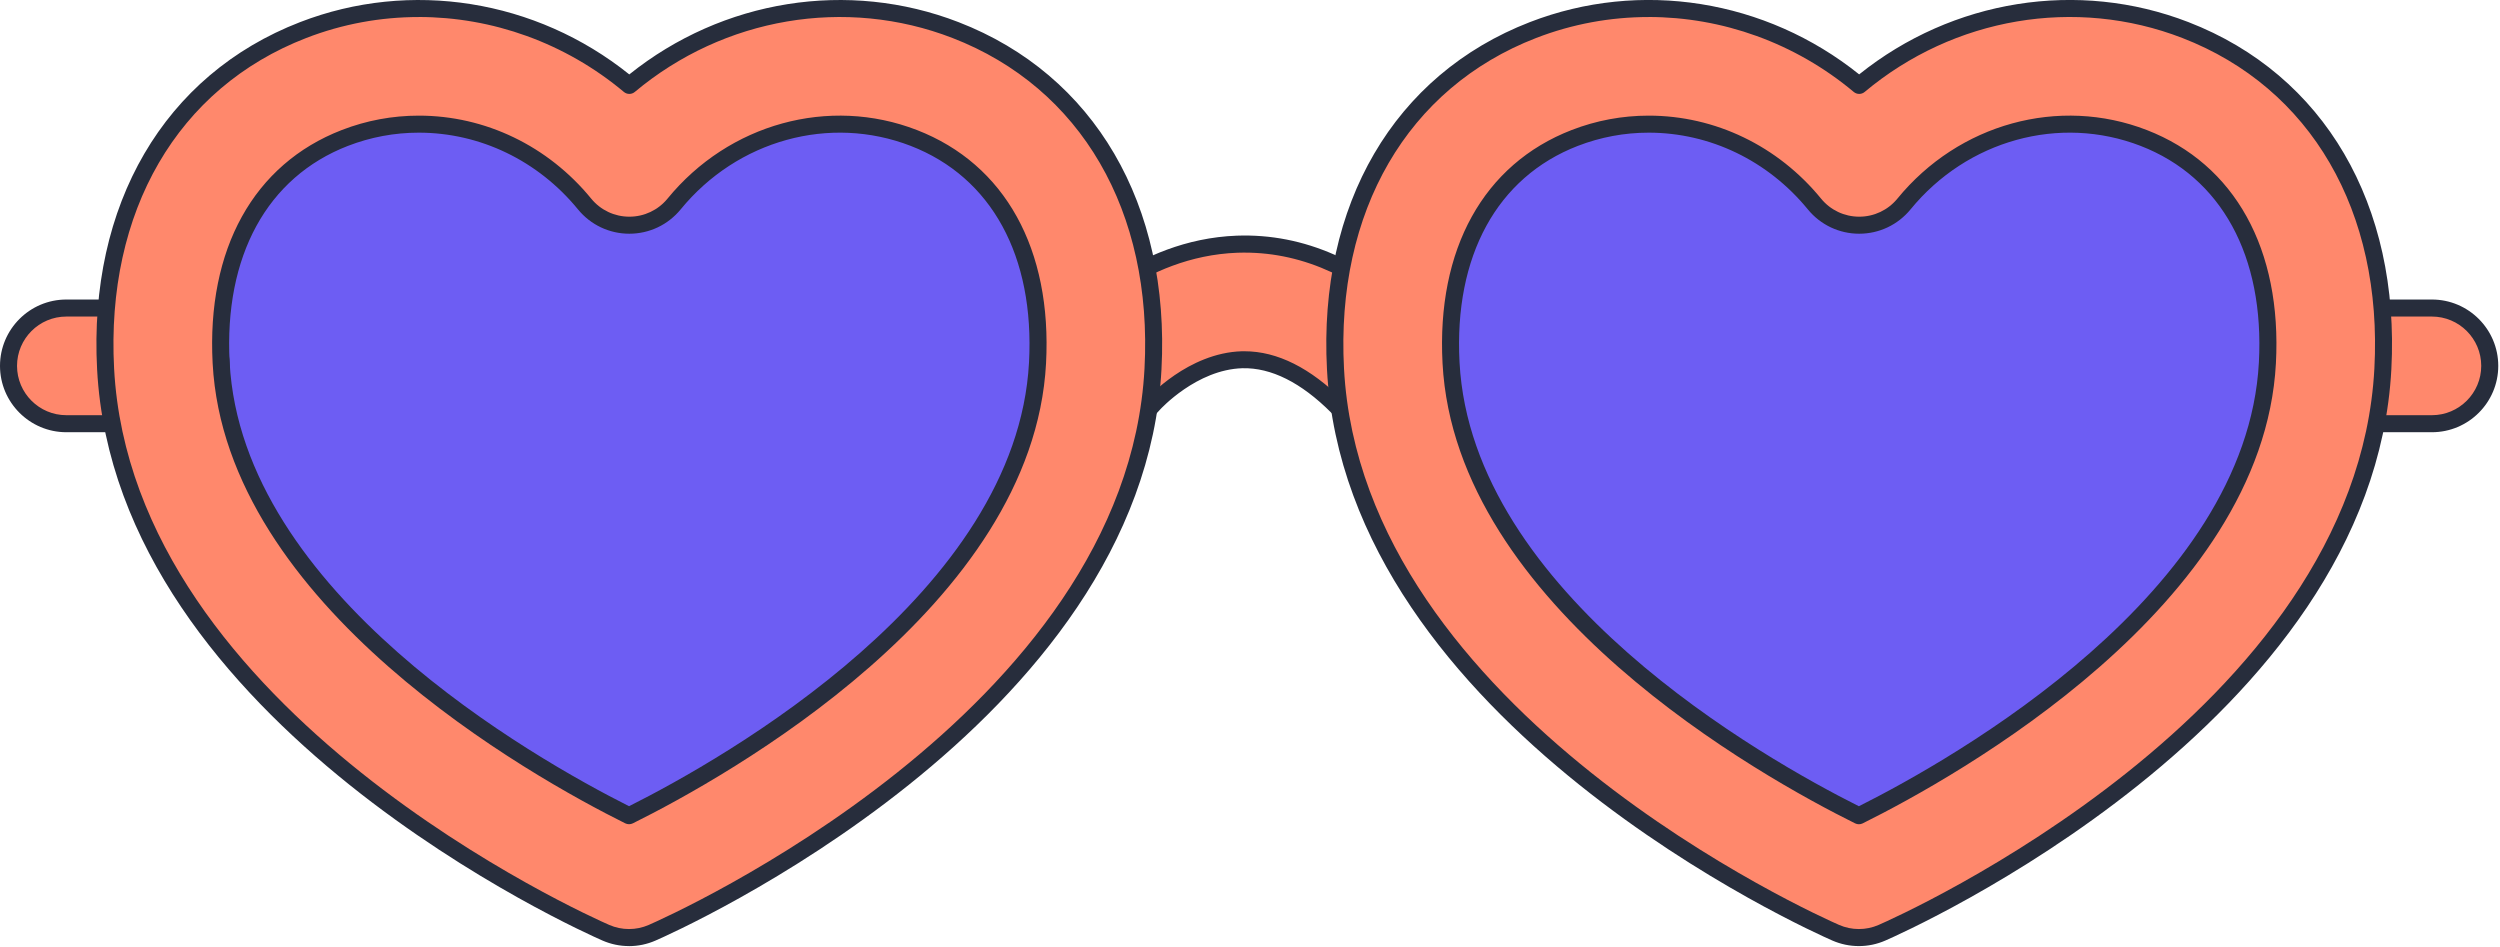
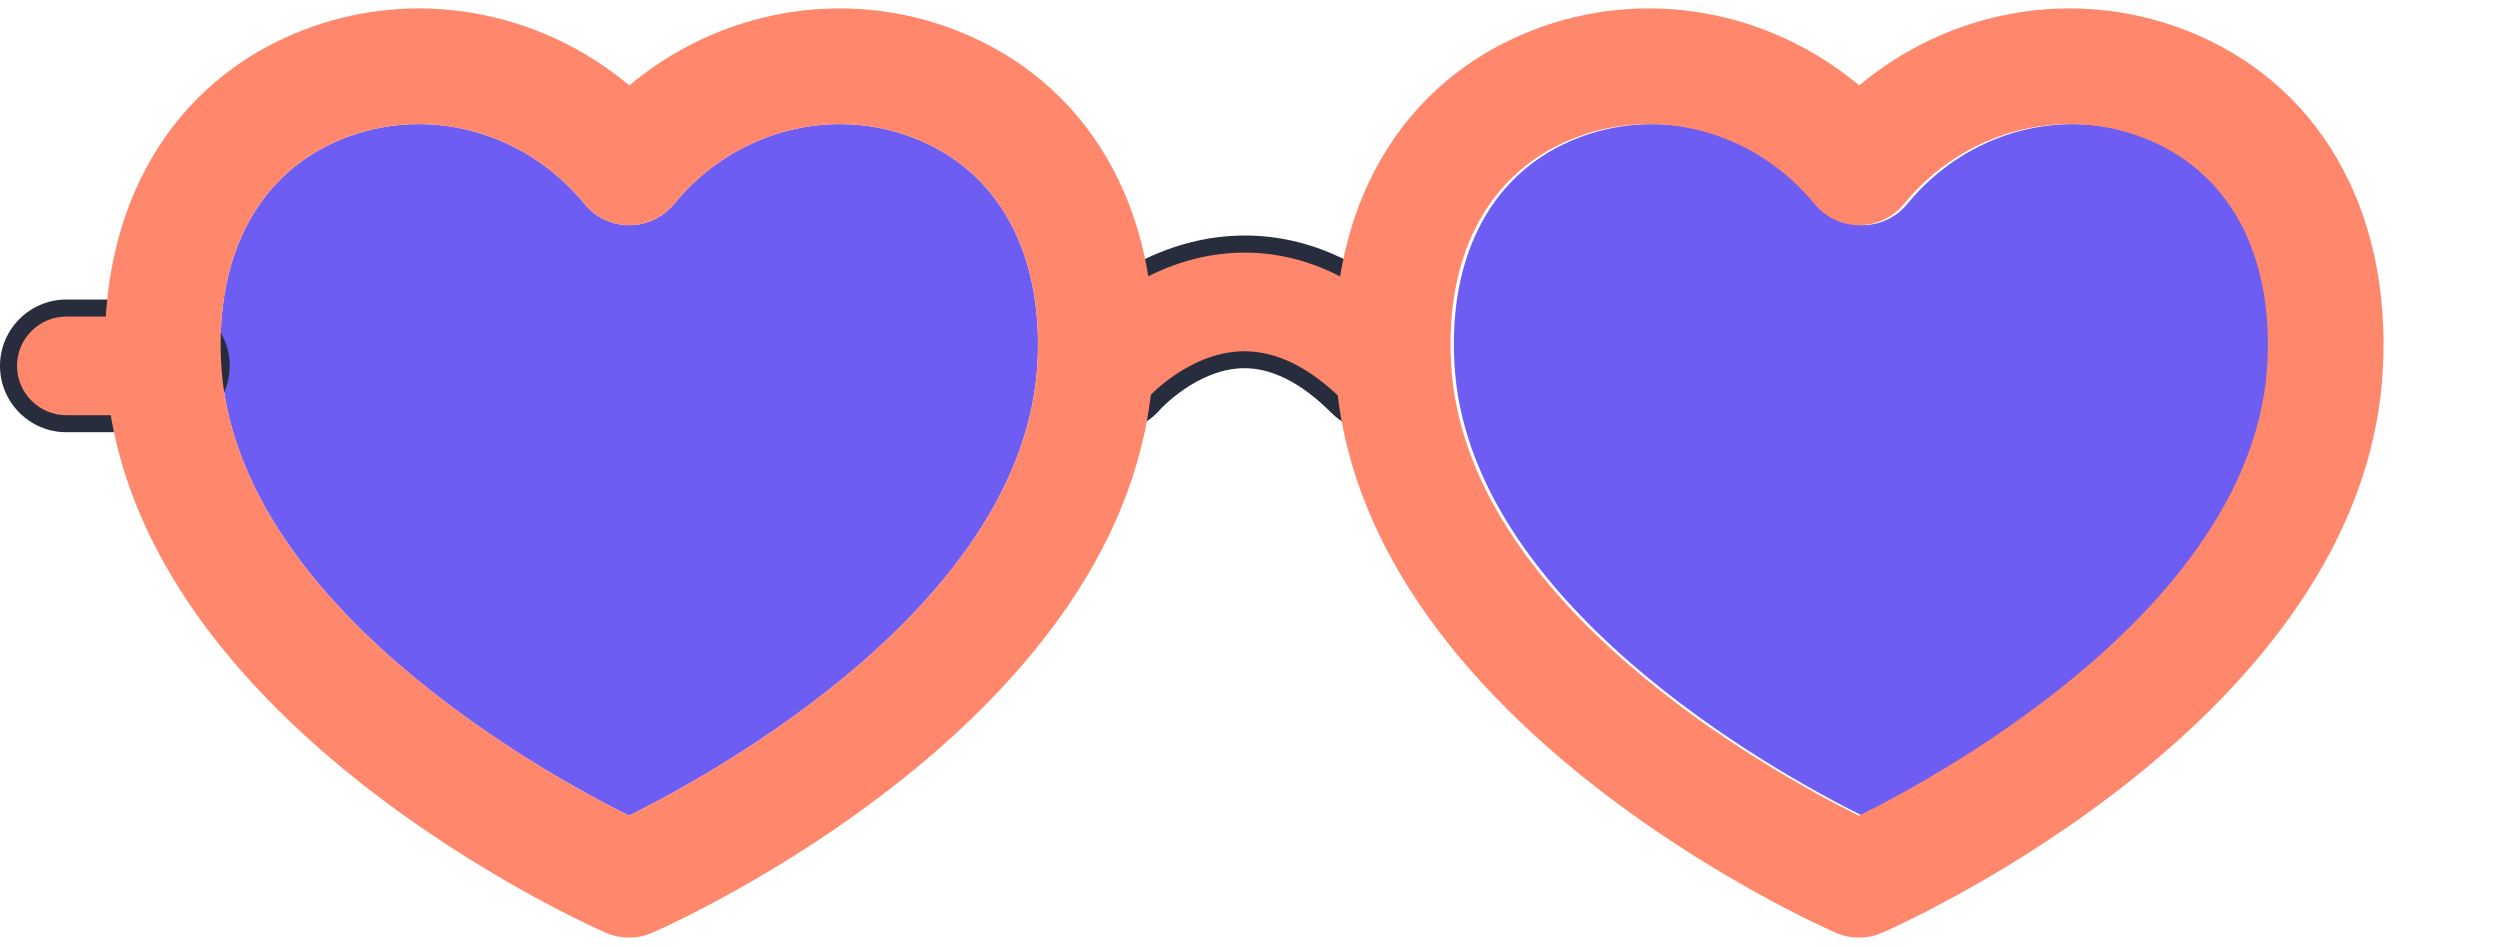
<svg xmlns="http://www.w3.org/2000/svg" width="734" height="278" viewBox="0 0 734 278" fill="none">
  <g clip-path="url(#clip0_645_7525)">
    <path d="M122.95 36.44C115.65 36.44 108.31 37.76 101.25 40.49C76.44 50.09 63.2 74.16 64.92 106.51C68.65 176.82 158.91 226.65 184.68 239.48C210.47 226.67 300.87 176.83 304.6 106.51C306.32 74.15 293.08 50.09 268.27 40.49C243.51 30.9 215.23 38.7 197.9 59.88C194.67 63.82 189.85 66.11 184.76 66.11C179.67 66.11 174.84 63.82 171.62 59.88C159.23 44.74 141.25 36.44 122.96 36.44H122.95Z" fill="#6D5DF3" />
    <path d="M485.03 36.44C477.73 36.44 470.39 37.76 463.33 40.49C438.52 50.09 425.28 74.16 427 106.51C430.73 176.82 520.99 226.65 546.76 239.48C572.55 226.67 662.95 176.83 666.68 106.51C668.4 74.15 655.16 50.09 630.35 40.49C605.59 30.9 577.31 38.7 559.98 59.88C556.75 63.82 551.93 66.11 546.84 66.11C541.75 66.11 536.92 63.82 533.7 59.88C521.31 44.74 503.33 36.44 485.04 36.44H485.03Z" fill="#6D5DF3" />
    <path d="M325.94 124.47C322.01 124.47 318.05 123.11 314.83 120.33C307.73 114.21 306.98 103.43 313.1 96.33C315.18 93.92 334.22 72.77 363.23 71.7C382.25 71.03 400.22 78.98 416.65 95.41C423.28 102.04 423.28 112.79 416.65 119.42C410.02 126.05 399.27 126.05 392.64 119.42C383.22 110 373.82 105.38 364.7 105.62C350.08 106.04 338.84 118.47 338.73 118.6C335.38 122.48 330.68 124.46 325.94 124.46V124.47Z" fill="#FF886C" />
    <path d="M325.94 126.97C321.27 126.97 316.75 125.28 313.2 122.22C305.07 115.21 304.17 102.86 311.21 94.69C313.36 92.2 333.07 70.31 363.14 69.19C382.89 68.49 401.5 76.71 418.42 93.63C426.02 101.22 426.02 113.58 418.42 121.18C410.83 128.77 398.47 128.77 390.87 121.18C381.98 112.29 373.2 107.91 364.77 108.11C351.34 108.5 340.7 120.14 340.6 120.25C336.94 124.49 331.59 126.95 325.94 126.95V126.97ZM365.44 74.16C364.73 74.16 364.03 74.17 363.32 74.2C335.37 75.23 317 95.64 314.99 97.97C309.75 104.05 310.41 113.23 316.46 118.44C319.1 120.72 322.47 121.97 325.94 121.97C330.13 121.97 334.1 120.15 336.84 116.97C336.98 116.81 348.84 103.58 364.63 103.13C364.88 103.13 365.13 103.13 365.38 103.13C375 103.13 384.76 108.02 394.4 117.67C400.05 123.31 409.24 123.31 414.88 117.67C420.53 112.02 420.53 102.84 414.88 97.19C399.6 81.91 382.97 74.17 365.43 74.17L365.44 74.16Z" fill="#272D3C" />
    <path d="M47.96 124.4H19.48C10.1 124.4 2.5 116.8 2.5 107.42C2.5 98.04 10.1 90.44 19.48 90.44H47.96C57.34 90.44 64.94 98.04 64.94 107.42C64.94 116.8 57.34 124.4 47.96 124.4Z" fill="#FF886C" />
    <path d="M47.96 126.9H19.48C8.74 126.9 0 118.16 0 107.42C0 96.68 8.74 87.94 19.48 87.94H47.96C58.7 87.94 67.44 96.68 67.44 107.42C67.44 118.16 58.7 126.9 47.96 126.9ZM19.48 92.94C11.5 92.94 5 99.44 5 107.42C5 115.4 11.5 121.9 19.48 121.9H47.96C55.94 121.9 62.44 115.4 62.44 107.42C62.44 99.44 55.94 92.94 47.96 92.94H19.48Z" fill="#272D3C" />
-     <path d="M714.01 124.4H685.53C676.15 124.4 668.55 116.8 668.55 107.42C668.55 98.04 676.15 90.44 685.53 90.44H714.01C723.39 90.44 730.99 98.04 730.99 107.42C730.99 116.8 723.39 124.4 714.01 124.4Z" fill="#FF886C" />
-     <path d="M714.01 126.9H685.53C674.79 126.9 666.05 118.16 666.05 107.42C666.05 96.68 674.79 87.94 685.53 87.94H714.01C724.75 87.94 733.49 96.68 733.49 107.42C733.49 118.16 724.75 126.9 714.01 126.9ZM685.53 92.94C677.55 92.94 671.05 99.44 671.05 107.42C671.05 115.4 677.55 121.9 685.53 121.9H714.01C721.99 121.9 728.49 115.4 728.49 107.42C728.49 99.44 721.99 92.94 714.01 92.94H685.53Z" fill="#272D3C" />
    <path d="M184.68 275.27C182.37 275.27 180.05 274.8 177.88 273.85C172.11 271.33 36.46 210.91 31.01 108.32C28.5 61.05 50.17 23.86 88.99 8.83C121.68 -3.83 158.18 2.83 184.76 25.08C211.35 2.83 247.84 -3.83 280.53 8.83C319.35 23.86 341.03 61.05 338.52 108.33C333.07 210.92 197.25 271.34 191.47 273.86C189.31 274.81 186.99 275.28 184.68 275.28V275.27ZM122.95 36.44C115.65 36.44 108.31 37.76 101.25 40.49C76.44 50.09 63.2 74.16 64.92 106.51C68.65 176.82 158.91 226.65 184.68 239.48C210.47 226.67 300.87 176.83 304.6 106.51C306.32 74.15 293.08 50.09 268.27 40.49C243.51 30.9 215.23 38.7 197.9 59.88C194.67 63.82 189.85 66.11 184.76 66.11C179.67 66.11 174.84 63.82 171.62 59.88C159.23 44.74 141.25 36.44 122.96 36.44H122.95Z" fill="#FF886C" />
-     <path d="M184.68 277.77C181.98 277.77 179.36 277.22 176.88 276.14C171.05 273.6 34.04 212.6 28.51 108.45C25.94 60.05 48.21 21.93 88.09 6.5C120.5 -6.05 157.35 -0.15 184.76 21.85C212.18 -0.15 249.03 -6.05 281.43 6.5C321.31 21.94 343.58 60.05 341.01 108.46C335.48 212.61 198.3 273.61 192.46 276.15C189.99 277.23 187.37 277.78 184.67 277.78L184.68 277.77ZM122.93 5C111.78 5 100.58 7.02 89.9 11.16C52.13 25.78 31.05 62.05 33.5 108.19C38.87 209.29 173.16 269.07 178.88 271.56C182.56 273.17 186.8 273.17 190.47 271.56C196.19 269.06 330.66 209.28 336.03 108.18C338.48 62.04 317.4 25.77 279.64 11.15C248.29 -0.98 212.56 5.08 186.38 26.99C185.45 27.77 184.1 27.77 183.17 26.99C165.92 12.55 144.51 4.99 122.94 4.99L122.93 5ZM184.68 241.99C184.3 241.99 183.92 241.9 183.57 241.73C156.11 228.06 66.21 177.93 62.43 106.66C60.65 73.16 74.47 48.19 100.36 38.17C107.6 35.37 115.2 33.95 122.97 33.95C142.46 33.95 160.9 42.83 173.57 58.31C176.33 61.69 180.42 63.62 184.78 63.62C189.14 63.62 193.23 61.68 195.99 58.31C214 36.29 243.42 28.19 269.19 38.17C295.07 48.19 308.9 73.15 307.12 106.66C303.34 177.94 213.31 228.07 185.81 241.73C185.46 241.9 185.08 241.99 184.7 241.99H184.68ZM122.96 38.95C115.82 38.95 108.82 40.26 102.16 42.83C78.43 52.02 65.76 75.19 67.42 106.39C71.01 174.04 156.61 222.57 184.69 236.7C212.81 222.58 298.52 174.05 302.12 106.39C303.78 75.19 291.11 52.02 267.38 42.83C243.63 33.64 216.49 41.13 199.85 61.47C196.13 66.01 190.64 68.62 184.77 68.62C178.9 68.62 173.41 66.02 169.69 61.47C157.98 47.16 140.95 38.95 122.96 38.95Z" fill="#272D3C" />
    <path d="M545.77 275.27C543.46 275.27 541.14 274.8 538.97 273.85C533.2 271.33 397.55 210.91 392.1 108.32C389.59 61.05 411.27 23.85 450.08 8.83C482.77 -3.83 519.27 2.83 545.85 25.08C572.44 2.83 608.93 -3.83 641.62 8.83C680.44 23.86 702.12 61.05 699.61 108.33C694.16 210.92 558.34 271.34 552.56 273.86C550.4 274.81 548.08 275.28 545.77 275.28V275.27ZM484.05 36.44C476.75 36.44 469.41 37.76 462.35 40.49C437.54 50.09 424.3 74.16 426.02 106.51C429.76 177.03 519.99 226.7 545.77 239.49C571.53 226.69 661.97 176.84 665.71 106.51C667.43 74.15 654.19 50.09 629.38 40.49C604.62 30.9 576.34 38.7 559.01 59.88C555.78 63.82 550.96 66.11 545.87 66.11C540.78 66.11 535.95 63.82 532.73 59.88C520.34 44.74 502.36 36.44 484.07 36.44H484.05Z" fill="#FF886C" />
-     <path d="M545.77 277.77C543.07 277.77 540.45 277.22 537.97 276.14C532.14 273.6 395.13 212.6 389.6 108.45C387.03 60.04 409.3 21.93 449.18 6.49C481.59 -6.06 518.44 -0.16 545.85 21.84C573.27 -0.16 610.12 -6.06 642.52 6.49C682.4 21.93 704.67 60.04 702.1 108.45C696.57 212.6 559.39 273.6 553.55 276.14C551.08 277.22 548.46 277.77 545.76 277.77H545.77ZM484.03 5C472.87 5 461.68 7.02 450.99 11.16C413.23 25.78 392.15 62.05 394.6 108.19C399.97 209.29 534.26 269.07 539.97 271.56C543.65 273.17 547.89 273.17 551.56 271.56C557.28 269.06 691.75 209.28 697.12 108.18C699.57 62.04 678.49 25.77 640.73 11.15C609.38 -0.99 573.65 5.08 547.47 26.99C546.54 27.77 545.19 27.77 544.26 26.99C527.01 12.55 505.6 4.99 484.04 4.99L484.03 5ZM545.77 242C545.39 242 545.01 241.91 544.66 241.74C517.2 228.12 427.32 178.15 423.53 106.66C421.75 73.16 435.57 48.19 461.45 38.17C468.69 35.37 476.29 33.95 484.06 33.95C503.55 33.95 522 42.83 534.66 58.31C537.42 61.69 541.51 63.62 545.87 63.62C550.23 63.62 554.32 61.68 557.08 58.31C575.09 36.29 604.51 28.19 630.28 38.17C656.16 48.19 669.99 73.15 668.21 106.66C664.42 177.95 574.39 228.08 546.89 241.74C546.54 241.91 546.16 242 545.78 242H545.77ZM484.06 38.95C476.92 38.95 469.92 40.26 463.26 42.83C439.53 52.02 426.86 75.19 428.52 106.39C432.12 174.25 517.7 222.64 545.77 236.71C573.89 222.59 659.62 174.06 663.21 106.39C664.87 75.19 652.2 52.02 628.47 42.83C604.72 33.64 577.58 41.13 560.94 61.47C557.22 66.01 551.73 68.62 545.86 68.62C539.99 68.62 534.5 66.02 530.78 61.47C519.07 47.16 502.04 38.95 484.05 38.95H484.06Z" fill="#272D3C" />
  </g>
  <defs>
    <clipPath id="clip0_645_7525">
      <rect width="733.49" height="277.77" fill="white" />
    </clipPath>
  </defs>
</svg>